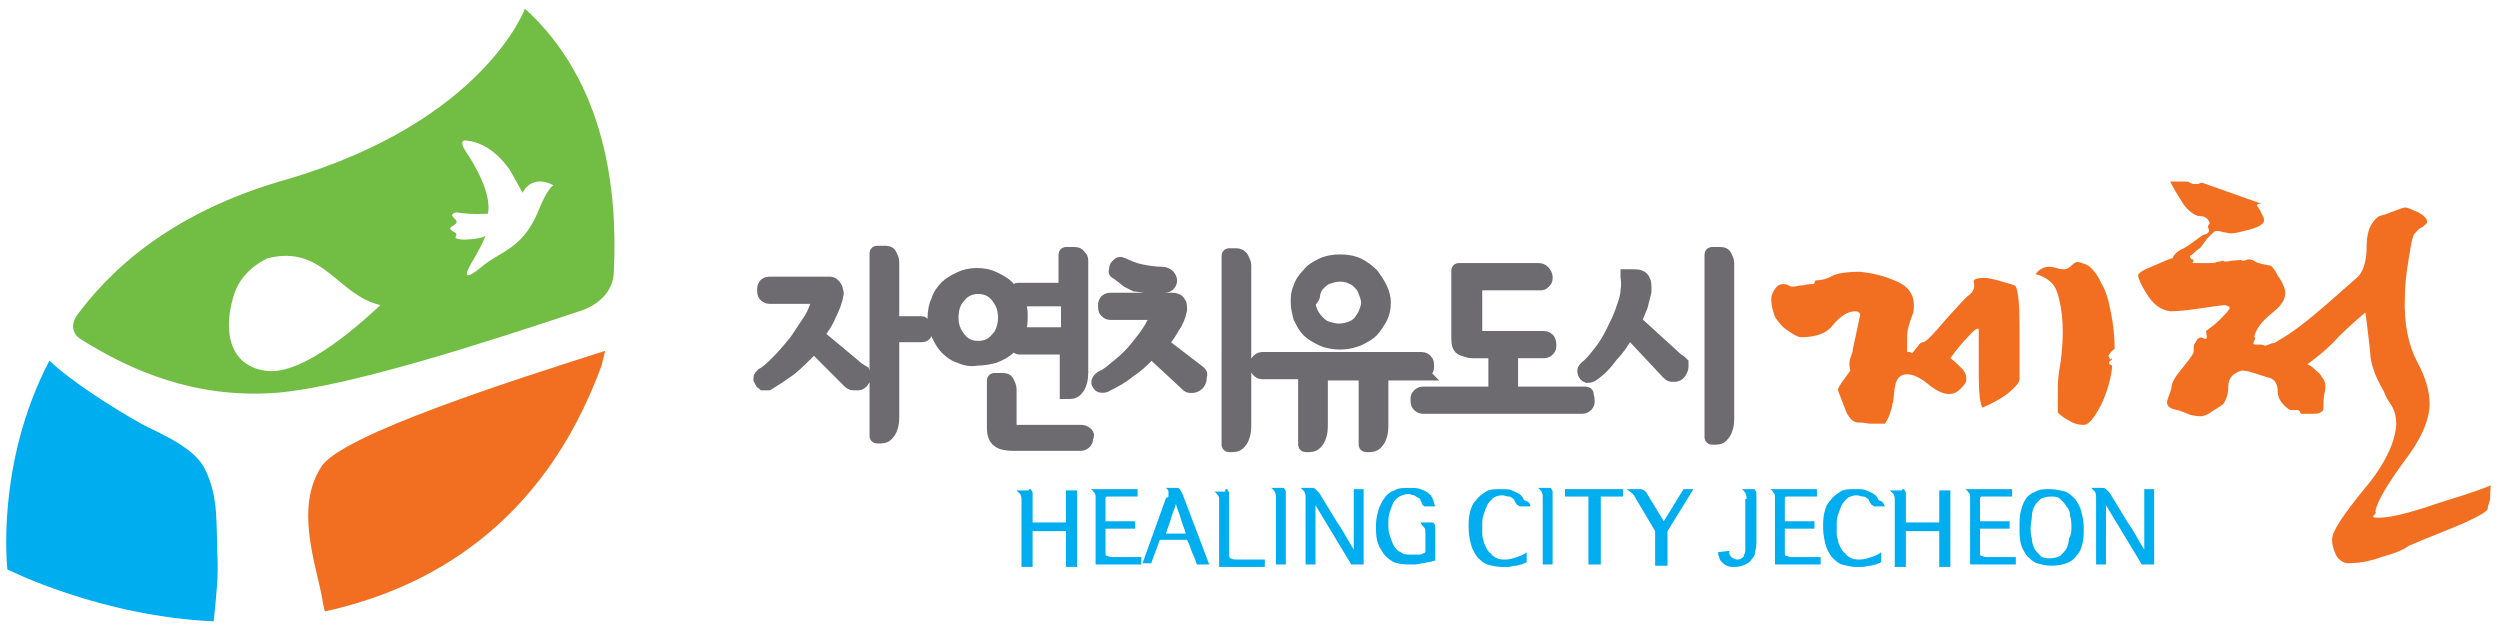
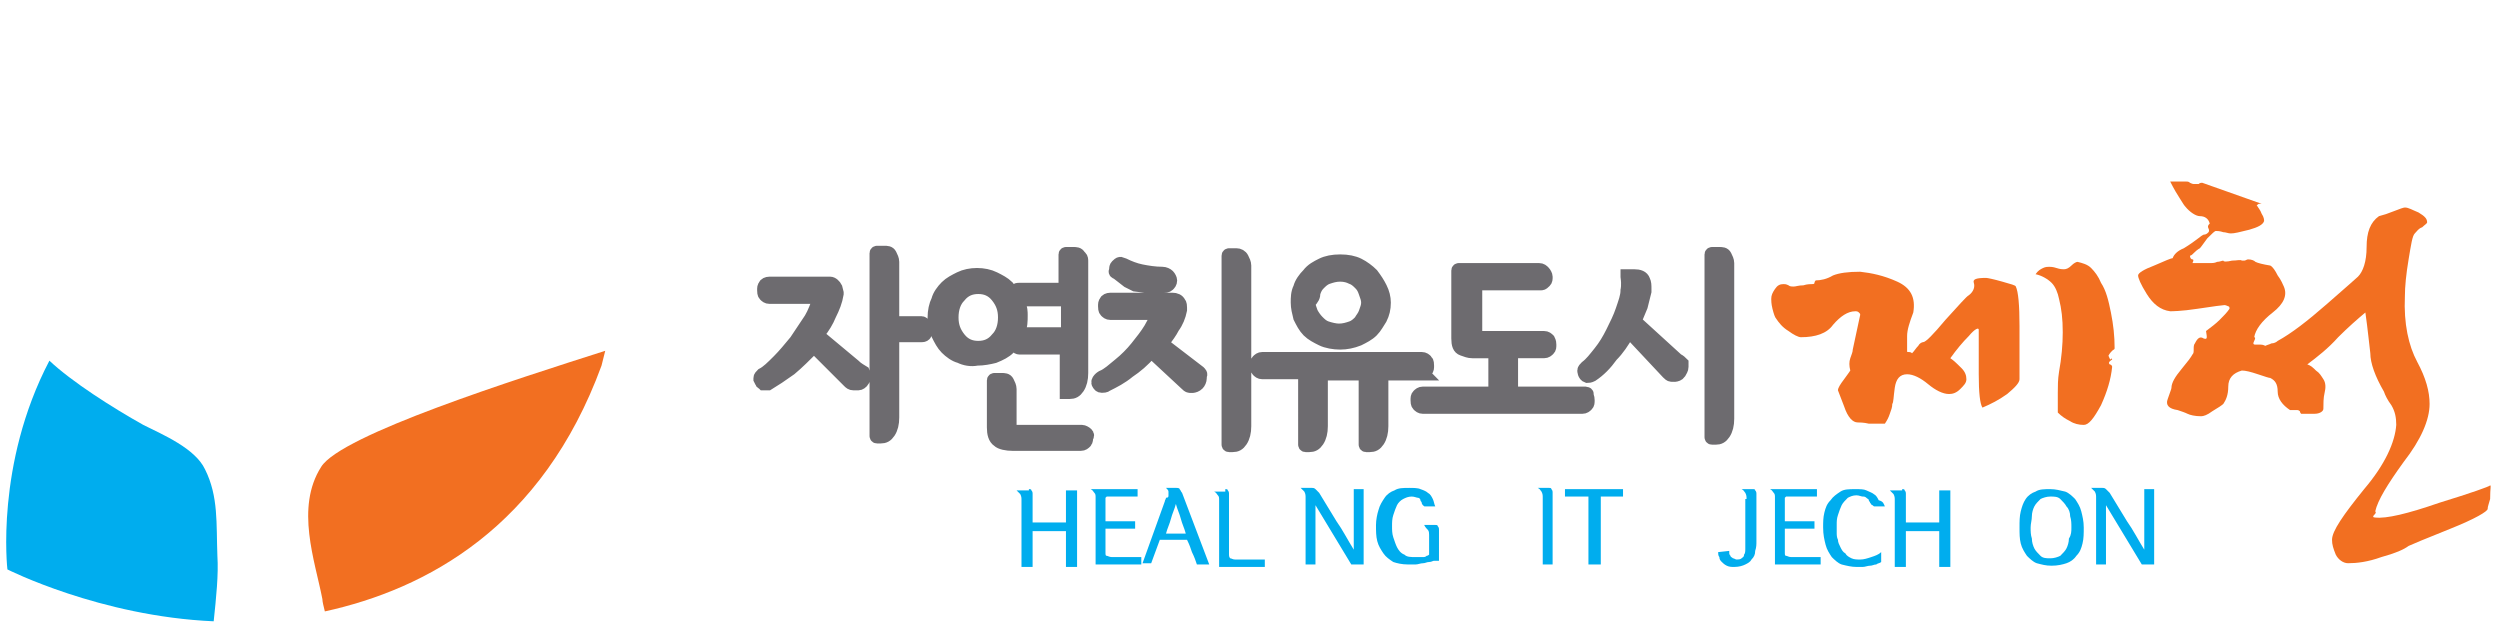
<svg xmlns="http://www.w3.org/2000/svg" version="1.1" id="Layer_1" x="0px" y="0px" viewBox="0 0 202.4 51" style="enable-background:new 0 0 202.4 51;" xml:space="preserve">
  <style type="text/css">
	.st0{fill:#00ADEE;}
	.st1{fill:#72BE44;}
	.st2{fill:#F26F21;}
	.st3{fill:#6D6B6F;stroke:#6D6B6F;stroke-width:1.005;}
</style>
  <g>
    <path class="st0" d="M17.6,45c-0.1-2.6,0.1-4.8-1-7c-0.8-1.7-3.4-2.8-5-3.6C9.1,33,5.8,30.9,4,29.2c-4.4,8.4-3.4,16.9-3.4,16.9   s7.5,3.8,16.7,4.2C17.5,48.4,17.7,46.5,17.6,45z" />
-     <path class="st1" d="M6.6,27.5c4,2.5,9.2,4.8,15.8,4.3c5.9-0.5,17-4.1,24.8-6.7c0.8-0.3,2.5-1.2,2.5-3.2c0.3-6.3-0.6-15.2-7.2-21.2   c0,0-3.3,9.1-19.2,13.8c-8.2,2.3-13.5,6.3-16.9,10.8C5.4,26.5,6.2,27.3,6.6,27.5z M36.9,17.8c-0.2-0.2-0.3-0.3-0.3-0.4   c0.1-0.2,0.4-0.2,0.4-0.2c1.2,0.2,2.5,0.1,2.5,0.1c0.4-1.9-1.7-4.9-1.7-4.9c-0.9-1.3,0.1-1,0.1-1c1.6,0.2,2.8,1.5,3.4,2.4   c0.3,0.5,1,1.8,1,1.8c0.9-1.6,2.5-0.6,2.5-0.6c-0.5,0.3-1.1,1.8-1.1,1.8c-1.3,3.4-3.2,3.5-4.7,4.8c-1.6,1.3-1.4,0.6-0.6-0.7   c0.7-1.2,0.9-1.8,0.9-1.8c-0.5,0.3-1.8,0.3-1.8,0.3c-1.2-0.1-0.2-0.3-0.7-0.6C35.8,18.3,37.3,18.3,36.9,17.8z M19,23.7   c0.7-2,2.7-2.8,2.7-2.8c4.5-1.1,5.6,3,9.1,3.8c-1,0.9-6.2,5.9-9.4,5.3C18.3,29.5,18.1,26.3,19,23.7z" />
    <path class="st2" d="M26,37.8c-2.1,3.3-0.5,7.6,0.1,10.7c0,0.2,0.1,0.6,0.2,1c8.2-1.8,17.6-6.8,22.4-19.9c0,0,0.1-0.4,0.3-1.2   C41.8,30.7,27.6,35.2,26,37.8z" />
  </g>
  <g>
    <g>
      <g>
        <path class="st2" d="M171,28.4c0.1-0.1,0.2-0.1,0.2-0.2c0-1-0.1-1.9-0.3-2.9c-0.2-1-0.4-1.8-0.8-2.4c-0.2-0.5-0.5-0.9-0.8-1.2     c-0.3-0.3-0.7-0.4-1.1-0.5c-0.1,0-0.3,0.1-0.5,0.3c-0.2,0.2-0.4,0.3-0.6,0.3c-0.1,0-0.3,0-0.6-0.1c-0.3-0.1-0.5-0.1-0.6-0.1     c-0.1,0-0.3,0-0.5,0.1c-0.2,0.1-0.4,0.2-0.6,0.5c0.5,0.1,1,0.4,1.3,0.7c0.3,0.3,0.5,0.8,0.6,1.3c0.2,0.8,0.3,1.6,0.3,2.7     c0,1-0.1,2.1-0.3,3.2c-0.1,0.6-0.1,1.2-0.1,1.7c0,0.6,0,1.1,0,1.6c0.3,0.3,0.6,0.5,1,0.7c0.3,0.2,0.7,0.3,1.1,0.3     c0.4,0,0.8-0.5,1.4-1.6c0.5-1.1,0.8-2.1,0.9-3.1c0-0.1-0.1-0.2-0.2-0.2c-0.1-0.1-0.1-0.2,0.2-0.4c0-0.1-0.1-0.1-0.1,0     c-0.1,0-0.1-0.1-0.2-0.3C170.8,28.6,170.9,28.5,171,28.4z" />
        <path class="st2" d="M163.2,23.2c0-0.1-0.4-0.2-1.1-0.4c-0.7-0.2-1.2-0.3-1.3-0.3c-0.8,0-1.1,0.1-1,0.4c0.1,0.3,0,0.7-0.4,1     c-0.2,0.1-0.8,0.8-1.9,2c-1,1.2-1.6,1.8-1.8,1.8c-0.1,0-0.3,0.1-0.4,0.3c-0.2,0.2-0.3,0.4-0.5,0.6c-0.1-0.1-0.2-0.1-0.3-0.1     c-0.1,0-0.1,0-0.1-0.1c0-0.3,0-0.7,0-1.2c0-0.5,0.2-1.1,0.5-1.9c0.2-1.2-0.2-2-1.3-2.5c-1.1-0.5-2.1-0.7-3-0.8     c-1,0-1.7,0.1-2.2,0.3c-0.5,0.3-1,0.4-1.4,0.4c0,0-0.1,0.1-0.1,0.2c0,0.1-0.1,0.1-0.2,0.1c-0.1,0-0.4,0-0.7,0.1     c-0.4,0-0.6,0.1-0.8,0.1c-0.1,0-0.3,0-0.4-0.1c-0.2-0.1-0.3-0.1-0.4-0.1c-0.3,0-0.5,0.1-0.7,0.4c-0.2,0.3-0.3,0.5-0.3,0.8     c0,0.1,0,0.4,0.1,0.8c0.1,0.4,0.2,0.7,0.3,0.8c0.2,0.3,0.5,0.7,1,1c0.4,0.3,0.8,0.5,1,0.5c1.2,0,2.1-0.3,2.6-1     c0.6-0.7,1.2-1.1,1.8-1.1c0.1,0,0.2,0,0.3,0.1c0.1,0.1,0.1,0.1,0.1,0.2l-0.6,2.8c0,0.2-0.1,0.4-0.2,0.7c-0.1,0.3-0.1,0.6,0,1     c0,0-0.2,0.3-0.5,0.7c-0.3,0.4-0.5,0.7-0.5,0.9c0,0,0.2,0.5,0.5,1.3c0.3,0.9,0.7,1.3,1.1,1.3c0.1,0,0.5,0,0.9,0.1     c0.5,0,0.9,0,1.3,0c0.2-0.3,0.3-0.5,0.4-0.8c0.1-0.3,0.2-0.5,0.2-0.8c0.1-0.1,0.1-0.6,0.2-1.3c0.1-0.7,0.4-1.1,1-1.1     c0.5,0,1.1,0.3,1.7,0.8c0.6,0.5,1.2,0.8,1.7,0.8c0.3,0,0.6-0.1,0.9-0.4c0.3-0.3,0.5-0.5,0.5-0.8c0-0.3-0.1-0.6-0.4-0.9     c-0.3-0.3-0.6-0.6-0.9-0.8c0.5-0.7,1-1.3,1.5-1.8c0.5-0.6,0.8-0.7,0.8-0.5c0,0.9,0,2.1,0,3.6c0,1.5,0.1,2.4,0.3,2.7     c0.7-0.3,1.3-0.6,2-1.1c0.6-0.5,1-0.9,1-1.2c0-0.9,0-2.4,0-4.3C163.5,24.7,163.4,23.6,163.2,23.2z" />
        <path class="st2" d="M201.6,39.3c-0.1,0.1-1.5,0.6-4.1,1.4c-2.6,0.9-4.3,1.3-5.2,1.2c-0.2,0-0.2-0.1-0.1-0.2     c0.1-0.1,0.2-0.2,0.1-0.3c0.2-0.9,1-2.2,2.3-4c1.4-1.8,2.1-3.4,2.1-4.7c0-1-0.3-2.1-1-3.4c-0.7-1.3-1.1-3.1-1-5.3     c0-0.8,0.1-1.8,0.3-3c0.2-1.2,0.3-1.9,0.5-2.1c0.2-0.2,0.3-0.4,0.6-0.5c0.2-0.2,0.4-0.3,0.4-0.4c0-0.3-0.2-0.5-0.7-0.8     c-0.5-0.2-0.8-0.4-1.1-0.4c-0.1,0-0.4,0.1-0.9,0.3c-0.5,0.2-0.8,0.3-1.2,0.4c-0.7,0.5-1,1.3-1,2.5c0,1.2-0.3,2-0.7,2.4     c-0.1,0.1-0.9,0.8-2.5,2.2c-1.6,1.4-2.9,2.4-4,3c-0.1,0.1-0.3,0.2-0.5,0.2c-0.2,0.1-0.3,0.1-0.5,0.2c-0.2-0.1-0.3-0.1-0.5-0.1     c-0.2,0-0.3,0-0.3,0c-0.2,0-0.2-0.1-0.1-0.3c0.1-0.2,0.1-0.3,0-0.3c0.1-0.6,0.6-1.3,1.5-2c0.9-0.7,1.2-1.4,0.9-2.1     c-0.1-0.2-0.2-0.5-0.5-0.9c-0.2-0.4-0.4-0.7-0.6-0.8c-0.6-0.1-1-0.2-1.2-0.3c-0.1-0.1-0.3-0.2-0.6-0.2c-0.1,0-0.2,0.1-0.3,0.1     c-0.1,0-0.2,0-0.2,0c-0.1-0.1-0.4,0-0.8,0c-0.4,0.1-0.7,0.1-0.7,0c-0.1,0-0.3,0.1-0.5,0.1c-0.2,0.1-0.4,0.1-0.5,0.1     c-0.2,0-0.4,0-0.7,0c-0.3,0-0.6,0-0.8,0c0.1-0.2,0.1-0.3,0-0.3c-0.1,0-0.2-0.1-0.2-0.3c0.1,0,0.2-0.1,0.4-0.3     c0.2-0.2,0.4-0.3,0.4-0.3c0.1-0.1,0.3-0.4,0.6-0.8c0.4-0.4,0.6-0.6,0.7-0.6c0.1,0,0.3,0,0.6,0.1c0.2,0,0.4,0.1,0.6,0.1     c0.3,0,0.7-0.1,1.5-0.3c0.7-0.2,1.1-0.4,1.2-0.7c0-0.1,0-0.3-0.2-0.6c-0.1-0.3-0.3-0.5-0.4-0.7c0.1,0,0.1-0.1,0.2-0.1     c0,0,0.1,0,0.2,0l-4.8-1.7c-0.1,0-0.2,0-0.3,0.1c-0.1,0-0.2,0-0.4,0c-0.1,0-0.3-0.1-0.3-0.1c-0.1-0.1-0.2-0.1-0.3-0.1     c-0.1,0-0.3,0-0.6,0c-0.2,0-0.5,0-0.7,0c0.3,0.6,0.6,1.1,0.8,1.4c0.2,0.3,0.3,0.5,0.4,0.6c0.4,0.5,0.9,0.8,1.2,0.8     c0.4,0,0.7,0.2,0.8,0.6c-0.1,0.1-0.2,0.2-0.1,0.4c0.1,0.2,0,0.3,0,0.3c-0.1,0.1-0.2,0.2-0.4,0.2c-0.2,0.1-0.3,0.2-0.3,0.2     c-0.4,0.3-0.8,0.6-1.3,0.9c-0.5,0.2-0.8,0.5-0.9,0.8c-0.1,0-0.6,0.2-1.5,0.6c-0.8,0.3-1.3,0.6-1.3,0.8c0,0.2,0.2,0.7,0.7,1.5     c0.5,0.8,1.1,1.3,1.9,1.4c0.1,0,0.9,0,2.2-0.2c1.3-0.2,2.1-0.3,2.2-0.3c0.1,0,0.3,0.1,0.3,0.1c0.1,0,0.1,0.1,0.1,0.2     c-0.2,0.3-0.5,0.6-0.8,0.9c-0.3,0.3-0.7,0.6-1.1,0.9c0.1,0.6,0.1,0.7-0.2,0.6c-0.3-0.2-0.5,0-0.7,0.4c-0.1,0.1-0.1,0.3-0.1,0.5     c0,0.2,0,0.3-0.1,0.4c-0.1,0.2-0.4,0.6-0.9,1.2c-0.5,0.6-0.8,1.1-0.8,1.5c0,0.1-0.1,0.3-0.3,0.9c-0.2,0.5,0.1,0.8,0.8,0.9     c0.3,0.1,0.6,0.2,0.8,0.3c0.2,0.1,0.6,0.2,1.1,0.2c0.2,0,0.5-0.1,0.9-0.4c0.5-0.3,0.8-0.5,0.9-0.6c0.2-0.3,0.4-0.7,0.4-1.4     c0-0.7,0.4-1.1,1.1-1.3c0.3,0,0.7,0.1,1.3,0.3c0.6,0.2,0.9,0.3,1,0.3c0.4,0.2,0.6,0.5,0.6,1.1c0,0.6,0.4,1.1,1,1.5     c0.2,0,0.3,0,0.3,0c0,0,0.1,0,0.3,0c0.1,0,0.2,0.1,0.2,0.1c0,0,0,0.1,0.1,0.2c0.3,0,0.7,0,1.1,0c0.4,0,0.7-0.2,0.7-0.4     c0-0.4,0-0.9,0.1-1.3c0.1-0.4,0.1-0.8-0.1-1.1c-0.2-0.3-0.3-0.5-0.6-0.7c-0.2-0.2-0.4-0.4-0.7-0.5c0.8-0.6,1.7-1.3,2.5-2.2     c0.8-0.8,1.6-1.5,2.2-2c0.2,1.4,0.3,2.5,0.4,3.3c0,0.8,0.4,1.9,1.1,3.1c0.1,0.3,0.3,0.7,0.6,1.1c0.3,0.5,0.4,1,0.4,1.6     c-0.1,1.4-0.9,3.2-2.6,5.2c-1.7,2.1-2.6,3.4-2.6,4.1c0,0.4,0.1,0.7,0.3,1.2c0.2,0.4,0.6,0.7,1,0.7c0.7,0,1.6-0.1,2.7-0.5     c1.1-0.3,1.8-0.6,2.2-0.9c0.2-0.1,1.4-0.6,3.4-1.4c2-0.8,3-1.4,3-1.6c0-0.2,0.1-0.4,0.2-0.8C201.6,39.5,201.7,39.3,201.6,39.3z" />
      </g>
      <path class="st3" d="M90.4,22.1l0.9,0.7c0.2,0.1,0.4,0.2,0.6,0.3l0.8,0.1h1.5c0.1,0,0.3,0,0.4-0.1c0.1-0.1,0.2-0.2,0.2-0.4    c0-0.1-0.1-0.3-0.2-0.4c-0.1-0.1-0.3-0.2-0.5-0.2c-0.6,0-1.2-0.1-1.7-0.2c-0.5-0.1-1-0.3-1.4-0.5c0,0-0.3-0.1-0.3-0.1    c-0.1,0-0.2,0.1-0.3,0.2c-0.1,0.1-0.1,0.2-0.1,0.3c0,0,0,0.1,0,0.1C90.2,22,90.3,22.1,90.4,22.1z M81.7,28.2l0.5-0.6l0,0.2    c0,0.1,0.1,0.2,0.1,0.3c0.1,0.1,0.2,0.1,0.3,0.1h3.7c0,0,0,0.6,0,0.7c0,0,0,2.9,0,2.9c0,0,0,0,0,0h0.3c0.3,0,0.5-0.1,0.7-0.4    c0.2-0.3,0.3-0.7,0.3-1.2l0-4.2v-4.8c0-0.2,0-0.3-0.1-0.4l-0.1-0.1c-0.1-0.2-0.3-0.2-0.5-0.2l-0.6,0c0,0-0.1,0-0.1,0.1v2.8h-3.7    c-0.1,0-0.2,0-0.3,0.1c-0.1,0.1-0.1,0.1-0.1,0.2l0,0.2l-0.5-0.7c-0.3-0.3-0.7-0.5-1.1-0.7c-0.4-0.2-0.9-0.3-1.4-0.3    c-0.5,0-1,0.1-1.4,0.3c-0.4,0.2-0.8,0.4-1.1,0.7c-0.3,0.3-0.6,0.7-0.7,1.1c-0.2,0.4-0.3,0.9-0.3,1.4c0,0.5,0.1,0.9,0.3,1.4    c0.2,0.4,0.4,0.8,0.7,1.1c0.3,0.3,0.7,0.6,1.1,0.7c0.4,0.2,0.9,0.3,1.4,0.2c0.5,0,1-0.1,1.4-0.2C81,28.7,81.4,28.5,81.7,28.2z     M82.5,24.5l0-0.2l0.2,0h3.7v2.7h-3.7l-0.3,0l0.1-0.2c0.2-0.4,0.2-0.8,0.2-1.3C82.7,25.3,82.7,24.9,82.5,24.5z M79.2,28.1    c-0.6,0-1.1-0.2-1.5-0.7c-0.4-0.5-0.6-1-0.6-1.7c0-0.7,0.2-1.3,0.6-1.7c0.4-0.5,0.9-0.7,1.5-0.7s1.1,0.2,1.5,0.7    c0.4,0.5,0.6,1,0.6,1.7c0,0.7-0.2,1.3-0.6,1.7C80.3,27.9,79.8,28.1,79.2,28.1z M74.6,26.1h-2.3v-4.9c0-0.2-0.1-0.4-0.2-0.6    c-0.1-0.2-0.3-0.2-0.5-0.2l-0.6,0c0,0-0.1,0-0.1,0.1v14.8c0,0,0,0.1,0.1,0.1h0.3c0.3,0,0.5-0.1,0.7-0.4c0.2-0.3,0.3-0.7,0.3-1.2    v-6.6h2.3c0.1,0,0.2,0,0.3-0.1C75,27,75,26.8,75,26.7c0-0.2,0-0.3-0.1-0.4C74.8,26.2,74.7,26.1,74.6,26.1z M105.9,26.8L105.9,26.8    c0.3,0.3,0.7,0.5,1.1,0.7c0.4,0.2,1,0.3,1.5,0.3c0.5,0,1-0.1,1.5-0.3c0.4-0.2,0.8-0.4,1.1-0.7c0.3-0.3,0.5-0.7,0.7-1    c0.2-0.4,0.3-0.8,0.3-1.3c0-0.4-0.1-0.8-0.3-1.2c-0.2-0.4-0.4-0.7-0.7-1.1c-0.3-0.3-0.7-0.6-1.1-0.8c-0.4-0.2-0.9-0.3-1.5-0.3    c-0.6,0-1.1,0.1-1.5,0.3c-0.4,0.2-0.8,0.4-1.1,0.8c-0.3,0.3-0.6,0.7-0.7,1.1c-0.2,0.4-0.2,0.8-0.2,1.2c0,0.4,0.1,0.8,0.2,1.2    C105.4,26.1,105.6,26.5,105.9,26.8z M106.4,23.7c0.1-0.3,0.2-0.5,0.4-0.7c0.2-0.2,0.4-0.4,0.7-0.5c0.3-0.1,0.6-0.2,1-0.2    c0.4,0,0.7,0.1,0.9,0.2c0.3,0.1,0.5,0.3,0.7,0.5c0.2,0.2,0.3,0.4,0.4,0.7c0.1,0.3,0.2,0.5,0.2,0.8c0,0.3-0.1,0.5-0.2,0.8    c-0.1,0.3-0.3,0.5-0.4,0.7c-0.2,0.2-0.4,0.4-0.7,0.5c-0.3,0.1-0.6,0.2-1,0.2c-0.3,0-0.7-0.1-1-0.2c-0.3-0.1-0.5-0.3-0.7-0.5    c-0.2-0.2-0.4-0.5-0.5-0.7c-0.1-0.3-0.2-0.5-0.2-0.8C106.3,24.2,106.4,24,106.4,23.7L106.4,23.7z M128.2,31.8h-5.8v-3.3h2.6    c0.2,0,0.3-0.1,0.4-0.2c0.1-0.1,0.1-0.2,0.1-0.4c0-0.1,0-0.2-0.1-0.4c-0.1-0.1-0.2-0.2-0.4-0.2h-5.2c0,0-0.2-0.1-0.2-0.1l-0.1-0.2    v-4l1.7,0h3.6c0.1,0,0.2-0.1,0.3-0.2c0.1-0.1,0.1-0.2,0.1-0.4c0-0.1-0.1-0.3-0.2-0.4c-0.1-0.1-0.2-0.2-0.4-0.2l-5.9,0l-0.6,0    c0,0-0.1,0-0.1,0.1l0,1.9v3.6c0,0.5,0.1,0.8,0.4,0.9c0.3,0.1,0.5,0.2,0.8,0.2h1.8v3.3h-5.8c-0.2,0-0.3,0.1-0.4,0.2    c-0.1,0.1-0.1,0.2-0.1,0.4c0,0.1,0,0.3,0.1,0.4c0.1,0.1,0.2,0.2,0.4,0.2h12.9c0.2,0,0.3-0.1,0.4-0.2c0.1-0.1,0.1-0.2,0.1-0.4    c0-0.1,0-0.2-0.1-0.4C128.6,31.8,128.4,31.8,128.2,31.8z M88,35.1c-0.1-0.1-0.3-0.2-0.4-0.2H82c-0.1,0-0.2,0-0.2-0.1l0-0.1v-3.2    c0-0.2-0.1-0.4-0.2-0.6c-0.1-0.2-0.3-0.2-0.5-0.2l-0.6,0c0,0-0.1,0-0.1,0.1c0,0,0,3.8,0,3.8c0,0.5,0.1,0.9,0.4,1.1    C81,35.9,81.5,36,82,36h5.5c0.2,0,0.3-0.1,0.4-0.2c0.1-0.1,0.1-0.3,0.1-0.4C88.1,35.3,88.1,35.2,88,35.1L88,35.1z M139.7,20.7    c-0.1-0.2-0.3-0.2-0.5-0.2l-0.6,0c0,0-0.1,0-0.1,0.1v14.8c0,0,0,0.1,0.1,0.1h0.3c0.3,0,0.5-0.1,0.7-0.4c0.2-0.3,0.3-0.7,0.3-1.2    V21.3C139.9,21.1,139.8,20.9,139.7,20.7z M135.8,29.1c0,0-3.4-3.1-3.4-3.1l0.5-1.2c0.1-0.4,0.2-0.8,0.3-1.2l0-0.2    c0-0.3,0-0.5-0.1-0.7c-0.1-0.3-0.4-0.4-0.8-0.4l-0.5,0c-0.1,0-0.1,0-0.1,0c0,0,0,0.1,0,0.1c0.1,0.7,0,1.1,0,1.1    c0,0.5-0.2,1-0.4,1.6c-0.2,0.6-0.5,1.2-0.8,1.8c-0.3,0.6-0.6,1.1-1,1.6c-0.4,0.5-0.7,0.9-1.1,1.2c-0.1,0.1-0.2,0.2-0.2,0.3    c0,0,0,0.4,0.3,0.5c0.1,0,0.2,0,0.4-0.1c0.6-0.4,1.1-0.9,1.6-1.6c0.5-0.5,0.9-1.1,1.3-1.8l0.1-0.1l0.1,0.1c0,0,3,3.2,3,3.2    c0.1,0.1,0.2,0.2,0.3,0.2c0,0,0.5,0.1,0.7-0.2c0.1-0.2,0.2-0.3,0.2-0.5c0-0.2,0-0.3,0-0.3C136.1,29.3,136,29.2,135.8,29.1z     M100.1,20.6l-0.6,0c0,0-0.1,0-0.1,0.1V36c0,0,0,0.1,0.1,0.1h0.3c0.3,0,0.5-0.1,0.7-0.4c0.2-0.3,0.3-0.7,0.3-1.2v-13    c0-0.2-0.1-0.4-0.2-0.6C100.5,20.7,100.3,20.6,100.1,20.6z M97.1,30.1c0,0-3-2.3-3-2.3l0.1-0.1c0.3-0.4,0.6-0.8,0.8-1.2    c0.3-0.4,0.5-0.9,0.6-1.4l0-0.2c0-0.1,0-0.3-0.1-0.4c-0.1-0.2-0.3-0.3-0.6-0.3h-5c-0.2,0-0.4,0.1-0.4,0.2    c-0.1,0.1-0.1,0.2-0.1,0.4c0,0.1,0,0.3,0.1,0.4c0.1,0.1,0.2,0.2,0.4,0.2h3.9l-0.1,0.1c-0.2,0.4-0.4,0.7-0.6,1.1    c-0.3,0.5-0.7,1-1.1,1.5c-0.4,0.5-0.9,1-1.4,1.4c-0.5,0.4-0.9,0.8-1.4,1c0,0-0.5,0.3-0.3,0.6c0.1,0.1,0.1,0.2,0.3,0.2    c0.1,0,0.3,0,0.4-0.1c0.6-0.3,1.2-0.6,1.8-1.1c0.6-0.4,1.2-0.9,1.7-1.5l0.1-0.1c0,0,2.8,2.6,2.8,2.6c0.1,0.1,0.2,0.2,0.3,0.2    c0,0,0.4,0.1,0.7-0.2c0.1-0.1,0.2-0.3,0.2-0.5c0-0.1,0-0.2,0-0.2C97.3,30.3,97.2,30.2,97.1,30.1z M115.5,30    c0.1-0.1,0.1-0.2,0.1-0.4c0-0.1,0-0.3-0.1-0.4c-0.1-0.1-0.2-0.2-0.4-0.2h-12.9c-0.2,0-0.3,0.1-0.4,0.2c-0.1,0.1-0.1,0.2-0.1,0.4    c0,0.1,0,0.3,0.1,0.4c0.1,0.1,0.2,0.2,0.4,0.2h3.4V36c0,0,0,0.1,0.1,0.1h0.3c0.3,0,0.5-0.1,0.7-0.4c0.2-0.3,0.3-0.7,0.3-1.2v-4.2    h3.5V36c0,0,0,0.1,0.1,0.1h0.3c0.3,0,0.5-0.1,0.7-0.4c0.2-0.3,0.3-0.7,0.3-1.2v-4.2h3.4C115.2,30.2,115.4,30.1,115.5,30z     M69.2,29.6c0,0-3-2.5-3-2.5l0.1-0.1c0.4-0.5,0.7-1,0.9-1.5c0.3-0.6,0.5-1.1,0.6-1.7l0-0.1l-0.1-0.4c-0.1-0.2-0.3-0.4-0.5-0.4    h-4.9c-0.2,0-0.4,0.1-0.4,0.2c-0.1,0.1-0.1,0.2-0.1,0.4c0,0.1,0,0.3,0.1,0.4c0.1,0.1,0.2,0.2,0.4,0.2h4l0,0.1    c-0.2,0.5-0.4,1.1-0.7,1.6c-0.4,0.6-0.8,1.2-1.2,1.8c-0.5,0.6-0.9,1.1-1.4,1.6c-0.5,0.5-0.9,0.9-1.3,1.1c-0.1,0.1-0.2,0.2-0.2,0.3    l0,0.1c0,0,0.1,0.2,0.1,0.2c0,0.1,0.1,0.1,0.2,0.2c0.1,0,0.2,0,0.4,0c0.5-0.3,1.1-0.7,1.8-1.2c0.6-0.5,1.2-1.1,1.8-1.7l0.1-0.1    l0.1,0.1c0,0,2.7,2.7,2.7,2.7c0.1,0.1,0.2,0.2,0.4,0.2l0,0c0.1,0,0.2,0,0.4,0c0.1,0,0.3-0.1,0.4-0.3c0.1-0.1,0.1-0.3,0.1-0.4    l-0.1-0.3C69.4,29.8,69.3,29.7,69.2,29.6z" />
    </g>
    <g>
      <path class="st0" d="M83.3,39.6c0.1,0,0.2,0,0.2,0.1c0.1,0.1,0.1,0.2,0.1,0.3v2.3h2.7v-2.6h0.9v6.2h-0.9v-2.9h-2.7v2.9h-0.9v-5.4    c0-0.2,0-0.3-0.1-0.5c-0.1-0.1-0.2-0.2-0.3-0.3H83.3z" />
      <path class="st0" d="M92.1,39.6v0.6h-2.2c-0.1,0-0.2,0-0.2,0c-0.1,0-0.1,0-0.1,0c0,0-0.1,0.1-0.1,0.1c0,0,0,0.1,0,0.2v1.7h2.4v0.6    h-2.4v1.9c0,0.2,0,0.3,0.1,0.3c0.1,0,0.2,0.1,0.4,0.1h2.4v0.6h-3.7v-5.4c0-0.2,0-0.3-0.1-0.4c-0.1-0.1-0.1-0.2-0.3-0.3H92.1z" />
      <path class="st0" d="M94.6,40.1c0-0.1,0-0.2,0-0.3c0-0.1-0.1-0.2-0.2-0.3h0.8c0.1,0,0.3,0,0.3,0.1c0.1,0.1,0.1,0.2,0.2,0.3    l2.2,5.8h-1c-0.1-0.3-0.2-0.6-0.4-1c-0.1-0.3-0.2-0.6-0.4-1h-2.2l-0.7,1.9h-0.7c0.3-0.8,0.6-1.7,0.9-2.5c0.3-0.8,0.6-1.7,0.9-2.5    c0-0.1,0.1-0.2,0.1-0.3C94.6,40.3,94.6,40.2,94.6,40.1z M96,43.2c-0.1-0.4-0.3-0.8-0.4-1.2c-0.1-0.4-0.3-0.8-0.4-1.2    c-0.1,0.4-0.3,0.8-0.4,1.2c-0.1,0.4-0.3,0.8-0.4,1.2H96z" />
      <path class="st0" d="M99.2,39.6c0.1,0,0.2,0,0.2,0.1c0.1,0.1,0.1,0.2,0.1,0.3v4.8c0,0.2,0,0.3,0.1,0.4c0.1,0,0.2,0.1,0.4,0.1h2.4    v0.6h-3.7v-5.4c0-0.2,0-0.3-0.1-0.4c-0.1-0.1-0.1-0.2-0.3-0.3H99.2z" />
-       <path class="st0" d="M104.2,45.7h-0.9v-5.4c0-0.2,0-0.3-0.1-0.5c-0.1-0.1-0.1-0.2-0.3-0.3h0.9c0.1,0,0.2,0,0.2,0.1    c0.1,0.1,0.1,0.2,0.1,0.3V45.7z" />
      <path class="st0" d="M106.4,45.7h-0.7v-5.4c0-0.2,0-0.3-0.1-0.5c-0.1-0.1-0.2-0.2-0.3-0.3h0.9c0.1,0,0.2,0,0.3,0.1    c0.1,0.1,0.2,0.2,0.3,0.3c0.5,0.8,0.9,1.5,1.4,2.3c0.5,0.7,0.9,1.5,1.4,2.3v-4.9h0.8v6.1h-1l-2.9-4.8V45.7z" />
-       <path class="st0" d="M116.1,45.4c-0.1,0-0.2,0.1-0.4,0.1c-0.2,0-0.3,0.1-0.5,0.1c-0.2,0-0.4,0.1-0.6,0.1c-0.2,0-0.4,0-0.6,0    c-0.5,0-0.9-0.1-1.2-0.2c-0.3-0.2-0.6-0.4-0.8-0.7c-0.2-0.3-0.4-0.6-0.5-1c-0.1-0.4-0.1-0.8-0.1-1.3c0-0.4,0.1-0.9,0.2-1.2    c0.1-0.4,0.3-0.7,0.5-1c0.2-0.3,0.5-0.5,0.8-0.6c0.3-0.2,0.7-0.2,1.2-0.2c0.3,0,0.7,0,0.9,0.1c0.3,0.1,0.5,0.2,0.6,0.3    c0.2,0.1,0.3,0.3,0.4,0.5c0.1,0.2,0.1,0.4,0.2,0.6c-0.1,0-0.3,0-0.4,0c-0.1,0-0.3,0-0.4,0c-0.1,0-0.1,0-0.2-0.1    c0,0-0.1-0.1-0.1-0.2c0-0.1-0.1-0.1-0.1-0.2c0-0.1-0.1-0.2-0.2-0.2c-0.1-0.1-0.2-0.1-0.3-0.2c-0.1,0-0.3-0.1-0.5-0.1    c-0.3,0-0.5,0.1-0.7,0.2c-0.2,0.1-0.4,0.3-0.5,0.5c-0.1,0.2-0.2,0.5-0.3,0.8c-0.1,0.3-0.1,0.6-0.1,0.9c0,0.3,0,0.6,0.1,0.9    c0.1,0.3,0.2,0.6,0.3,0.8c0.1,0.2,0.3,0.5,0.6,0.6c0.2,0.2,0.5,0.2,0.9,0.2c0.1,0,0.2,0,0.3,0c0.1,0,0.2,0,0.3,0    c0.1,0,0.2,0,0.3-0.1c0.1,0,0.2-0.1,0.2-0.1v-1.6c0-0.1,0-0.3-0.1-0.4c-0.1-0.1-0.2-0.2-0.3-0.4h0.9c0.1,0,0.2,0,0.2,0.1    c0.1,0.1,0.1,0.2,0.1,0.3V45.4z" />
-       <path class="st0" d="M123.9,41c-0.1,0-0.2,0-0.4,0c-0.1,0-0.2,0-0.4,0c-0.1,0-0.1,0-0.2-0.1c-0.1,0-0.1-0.1-0.2-0.2    c0-0.1-0.1-0.1-0.1-0.2c0-0.1-0.1-0.1-0.2-0.2c-0.1-0.1-0.2-0.1-0.3-0.1s-0.3-0.1-0.5-0.1c-0.3,0-0.5,0.1-0.7,0.2    c-0.2,0.2-0.4,0.4-0.5,0.6c-0.1,0.2-0.2,0.5-0.3,0.8c-0.1,0.3-0.1,0.5-0.1,0.8c0,0.2,0,0.4,0,0.6c0,0.2,0,0.4,0.1,0.6    c0,0.2,0.1,0.4,0.2,0.6c0.1,0.2,0.2,0.4,0.4,0.5c0.1,0.2,0.3,0.3,0.5,0.4c0.2,0.1,0.5,0.1,0.7,0.1c0.3,0,0.6-0.1,0.9-0.2    c0.3-0.1,0.6-0.2,0.8-0.4c0,0.1,0,0.2,0,0.4c0,0.1,0,0.2,0,0.4c-0.1,0.1-0.3,0.1-0.4,0.2c-0.2,0-0.3,0.1-0.5,0.1    c-0.2,0-0.4,0.1-0.6,0.1c-0.2,0-0.4,0-0.5,0c-0.4,0-0.8-0.1-1.2-0.2c-0.3-0.1-0.6-0.4-0.8-0.6c-0.2-0.3-0.4-0.6-0.5-1    c-0.1-0.4-0.2-0.8-0.2-1.4c0-0.4,0-0.8,0.1-1.2c0.1-0.4,0.2-0.7,0.5-1c0.2-0.3,0.5-0.5,0.8-0.7c0.3-0.2,0.7-0.2,1.2-0.2    c0.4,0,0.7,0,0.9,0.1c0.2,0.1,0.5,0.2,0.6,0.3c0.2,0.1,0.3,0.3,0.4,0.5C123.8,40.6,123.9,40.8,123.9,41z" />
+       <path class="st0" d="M116.1,45.4c-0.1,0-0.2,0.1-0.4,0.1c-0.2,0-0.3,0.1-0.5,0.1c-0.2,0-0.4,0.1-0.6,0.1c-0.2,0-0.4,0-0.6,0    c-0.5,0-0.9-0.1-1.2-0.2c-0.3-0.2-0.6-0.4-0.8-0.7c-0.2-0.3-0.4-0.6-0.5-1c-0.1-0.4-0.1-0.8-0.1-1.3c0-0.4,0.1-0.9,0.2-1.2    c0.1-0.4,0.3-0.7,0.5-1c0.2-0.3,0.5-0.5,0.8-0.6c0.3-0.2,0.7-0.2,1.2-0.2c0.3,0,0.7,0,0.9,0.1c0.3,0.1,0.5,0.2,0.6,0.3    c0.2,0.1,0.3,0.3,0.4,0.5c0.1,0.2,0.1,0.4,0.2,0.6c-0.1,0-0.3,0-0.4,0c-0.1,0-0.3,0-0.4,0c-0.1,0-0.1,0-0.2-0.1    c0,0-0.1-0.1-0.1-0.2c0-0.1-0.1-0.1-0.1-0.2c0-0.1-0.1-0.2-0.2-0.2c-0.1,0-0.3-0.1-0.5-0.1    c-0.3,0-0.5,0.1-0.7,0.2c-0.2,0.1-0.4,0.3-0.5,0.5c-0.1,0.2-0.2,0.5-0.3,0.8c-0.1,0.3-0.1,0.6-0.1,0.9c0,0.3,0,0.6,0.1,0.9    c0.1,0.3,0.2,0.6,0.3,0.8c0.1,0.2,0.3,0.5,0.6,0.6c0.2,0.2,0.5,0.2,0.9,0.2c0.1,0,0.2,0,0.3,0c0.1,0,0.2,0,0.3,0    c0.1,0,0.2,0,0.3-0.1c0.1,0,0.2-0.1,0.2-0.1v-1.6c0-0.1,0-0.3-0.1-0.4c-0.1-0.1-0.2-0.2-0.3-0.4h0.9c0.1,0,0.2,0,0.2,0.1    c0.1,0.1,0.1,0.2,0.1,0.3V45.4z" />
      <path class="st0" d="M125.8,45.7h-0.9v-5.4c0-0.2,0-0.3-0.1-0.5c-0.1-0.1-0.1-0.2-0.3-0.3h0.9c0.1,0,0.2,0,0.2,0.1    c0.1,0.1,0.1,0.2,0.1,0.3V45.7z" />
      <path class="st0" d="M129.6,40.2v5.5h-1v-5.5h-1.9v-0.6h4.7v0.6H129.6z" />
-       <path class="st0" d="M132.4,40.3c-0.1-0.2-0.2-0.3-0.3-0.4c-0.1-0.1-0.3-0.2-0.4-0.3h1c0.1,0,0.3,0,0.4,0.1    c0.1,0.1,0.2,0.1,0.2,0.2l1.4,2.3l1.6-2.6h0.8l-2.1,3.4v2.8H134v-2.8L132.4,40.3z" />
      <path class="st0" d="M141.4,40.4c0-0.2,0-0.3-0.1-0.5c-0.1-0.1-0.1-0.2-0.3-0.3h0.9c0.1,0,0.2,0,0.2,0.1c0.1,0.1,0.1,0.2,0.1,0.3    v3.8c0,0.3,0,0.5-0.1,0.8c0,0.3-0.1,0.5-0.3,0.7c-0.1,0.2-0.3,0.3-0.5,0.4c-0.2,0.1-0.5,0.2-0.9,0.2c-0.2,0-0.4,0-0.6-0.1    c-0.2-0.1-0.3-0.2-0.4-0.3c-0.1-0.1-0.2-0.2-0.2-0.4c-0.1-0.1-0.1-0.3-0.1-0.4l0.9-0.1c0,0.1,0,0.1,0,0.2c0,0.1,0.1,0.2,0.1,0.2    c0,0.1,0.1,0.1,0.2,0.2c0.1,0,0.2,0.1,0.3,0.1c0.1,0,0.3,0,0.4-0.1c0.1-0.1,0.2-0.1,0.2-0.3c0.1-0.1,0.1-0.3,0.1-0.5    c0-0.2,0-0.4,0-0.7V40.4z" />
      <path class="st0" d="M147.1,39.6v0.6h-2.2c-0.1,0-0.2,0-0.2,0c-0.1,0-0.1,0-0.1,0c0,0-0.1,0.1-0.1,0.1c0,0,0,0.1,0,0.2v1.7h2.4    v0.6h-2.4v1.9c0,0.2,0,0.3,0.1,0.3c0.1,0,0.2,0.1,0.4,0.1h2.4v0.6h-3.7v-5.4c0-0.2,0-0.3-0.1-0.4c-0.1-0.1-0.1-0.2-0.3-0.3H147.1z    " />
      <path class="st0" d="M152.6,41c-0.1,0-0.2,0-0.4,0c-0.1,0-0.2,0-0.4,0c-0.1,0-0.1,0-0.2-0.1c-0.1,0-0.1-0.1-0.2-0.2    c0-0.1-0.1-0.1-0.1-0.2c0-0.1-0.1-0.1-0.2-0.2c-0.1-0.1-0.2-0.1-0.3-0.1c-0.1,0-0.3-0.1-0.5-0.1c-0.3,0-0.5,0.1-0.7,0.2    c-0.2,0.2-0.4,0.4-0.5,0.6c-0.1,0.2-0.2,0.5-0.3,0.8c-0.1,0.3-0.1,0.5-0.1,0.8c0,0.2,0,0.4,0,0.6c0,0.2,0,0.4,0.1,0.6    c0,0.2,0.1,0.4,0.2,0.6c0.1,0.2,0.2,0.4,0.4,0.5c0.1,0.2,0.3,0.3,0.5,0.4c0.2,0.1,0.5,0.1,0.7,0.1c0.3,0,0.6-0.1,0.9-0.2    c0.3-0.1,0.6-0.2,0.8-0.4c0,0.1,0,0.2,0,0.4c0,0.1,0,0.2,0,0.4c-0.1,0.1-0.3,0.1-0.4,0.2c-0.2,0-0.3,0.1-0.5,0.1    c-0.2,0-0.4,0.1-0.6,0.1c-0.2,0-0.4,0-0.5,0c-0.4,0-0.8-0.1-1.2-0.2c-0.3-0.1-0.6-0.4-0.8-0.6c-0.2-0.3-0.4-0.6-0.5-1    c-0.1-0.4-0.2-0.8-0.2-1.4c0-0.4,0-0.8,0.1-1.2c0.1-0.4,0.2-0.7,0.5-1c0.2-0.3,0.5-0.5,0.8-0.7c0.3-0.2,0.7-0.2,1.2-0.2    c0.4,0,0.7,0,0.9,0.1c0.2,0.1,0.5,0.2,0.6,0.3c0.2,0.1,0.3,0.3,0.4,0.5C152.5,40.6,152.5,40.8,152.6,41z" />
      <path class="st0" d="M154,39.6c0.1,0,0.2,0,0.2,0.1c0.1,0.1,0.1,0.2,0.1,0.3v2.3h2.7v-2.6h0.9v6.2h-0.9v-2.9h-2.7v2.9h-0.9v-5.4    c0-0.2,0-0.3-0.1-0.5c-0.1-0.1-0.2-0.2-0.3-0.3H154z" />
-       <path class="st0" d="M162.9,39.6v0.6h-2.2c-0.1,0-0.2,0-0.2,0c-0.1,0-0.1,0-0.1,0c0,0-0.1,0.1-0.1,0.1c0,0,0,0.1,0,0.2v1.7h2.4    v0.6h-2.4v1.9c0,0.2,0,0.3,0.1,0.3c0.1,0,0.2,0.1,0.4,0.1h2.4v0.6h-3.7v-5.4c0-0.2,0-0.3-0.1-0.4c-0.1-0.1-0.1-0.2-0.3-0.3H162.9z    " />
      <path class="st0" d="M168.7,42.7c0,0.5,0,0.9-0.1,1.3c-0.1,0.4-0.2,0.7-0.5,1c-0.2,0.3-0.5,0.5-0.8,0.6c-0.3,0.1-0.7,0.2-1.2,0.2    c-0.5,0-0.8-0.1-1.2-0.2c-0.3-0.1-0.6-0.4-0.8-0.6c-0.2-0.3-0.4-0.6-0.5-1c-0.1-0.4-0.1-0.8-0.1-1.3c0-0.5,0-0.9,0.1-1.3    c0.1-0.4,0.2-0.7,0.4-1c0.2-0.3,0.5-0.5,0.8-0.6c0.3-0.2,0.7-0.2,1.2-0.2c0.4,0,0.8,0.1,1.2,0.2c0.3,0.1,0.6,0.4,0.8,0.6    c0.2,0.3,0.4,0.6,0.5,1C168.6,41.8,168.7,42.2,168.7,42.7z M167.7,42.7c0-0.3,0-0.6-0.1-0.9c0-0.3-0.1-0.6-0.3-0.8    c-0.1-0.2-0.3-0.4-0.5-0.6c-0.2-0.2-0.5-0.2-0.8-0.2c-0.3,0-0.6,0.1-0.8,0.2c-0.2,0.2-0.4,0.4-0.5,0.6c-0.1,0.2-0.2,0.5-0.2,0.8    c0,0.3-0.1,0.6-0.1,0.9c0,0.3,0,0.6,0.1,0.9c0,0.3,0.1,0.6,0.2,0.8c0.1,0.2,0.3,0.4,0.5,0.6c0.2,0.2,0.5,0.2,0.8,0.2    c0.3,0,0.6-0.1,0.8-0.2c0.2-0.2,0.4-0.4,0.5-0.6c0.1-0.2,0.2-0.5,0.2-0.8C167.7,43.3,167.7,43,167.7,42.7z" />
      <path class="st0" d="M170.4,45.7h-0.7v-5.4c0-0.2,0-0.3-0.1-0.5c-0.1-0.1-0.2-0.2-0.3-0.3h0.9c0.1,0,0.2,0,0.3,0.1    c0.1,0.1,0.2,0.2,0.3,0.3c0.5,0.8,0.9,1.5,1.4,2.3c0.5,0.7,0.9,1.5,1.4,2.3v-4.9h0.8v6.1h-1l-2.9-4.8V45.7z" />
    </g>
  </g>
</svg>